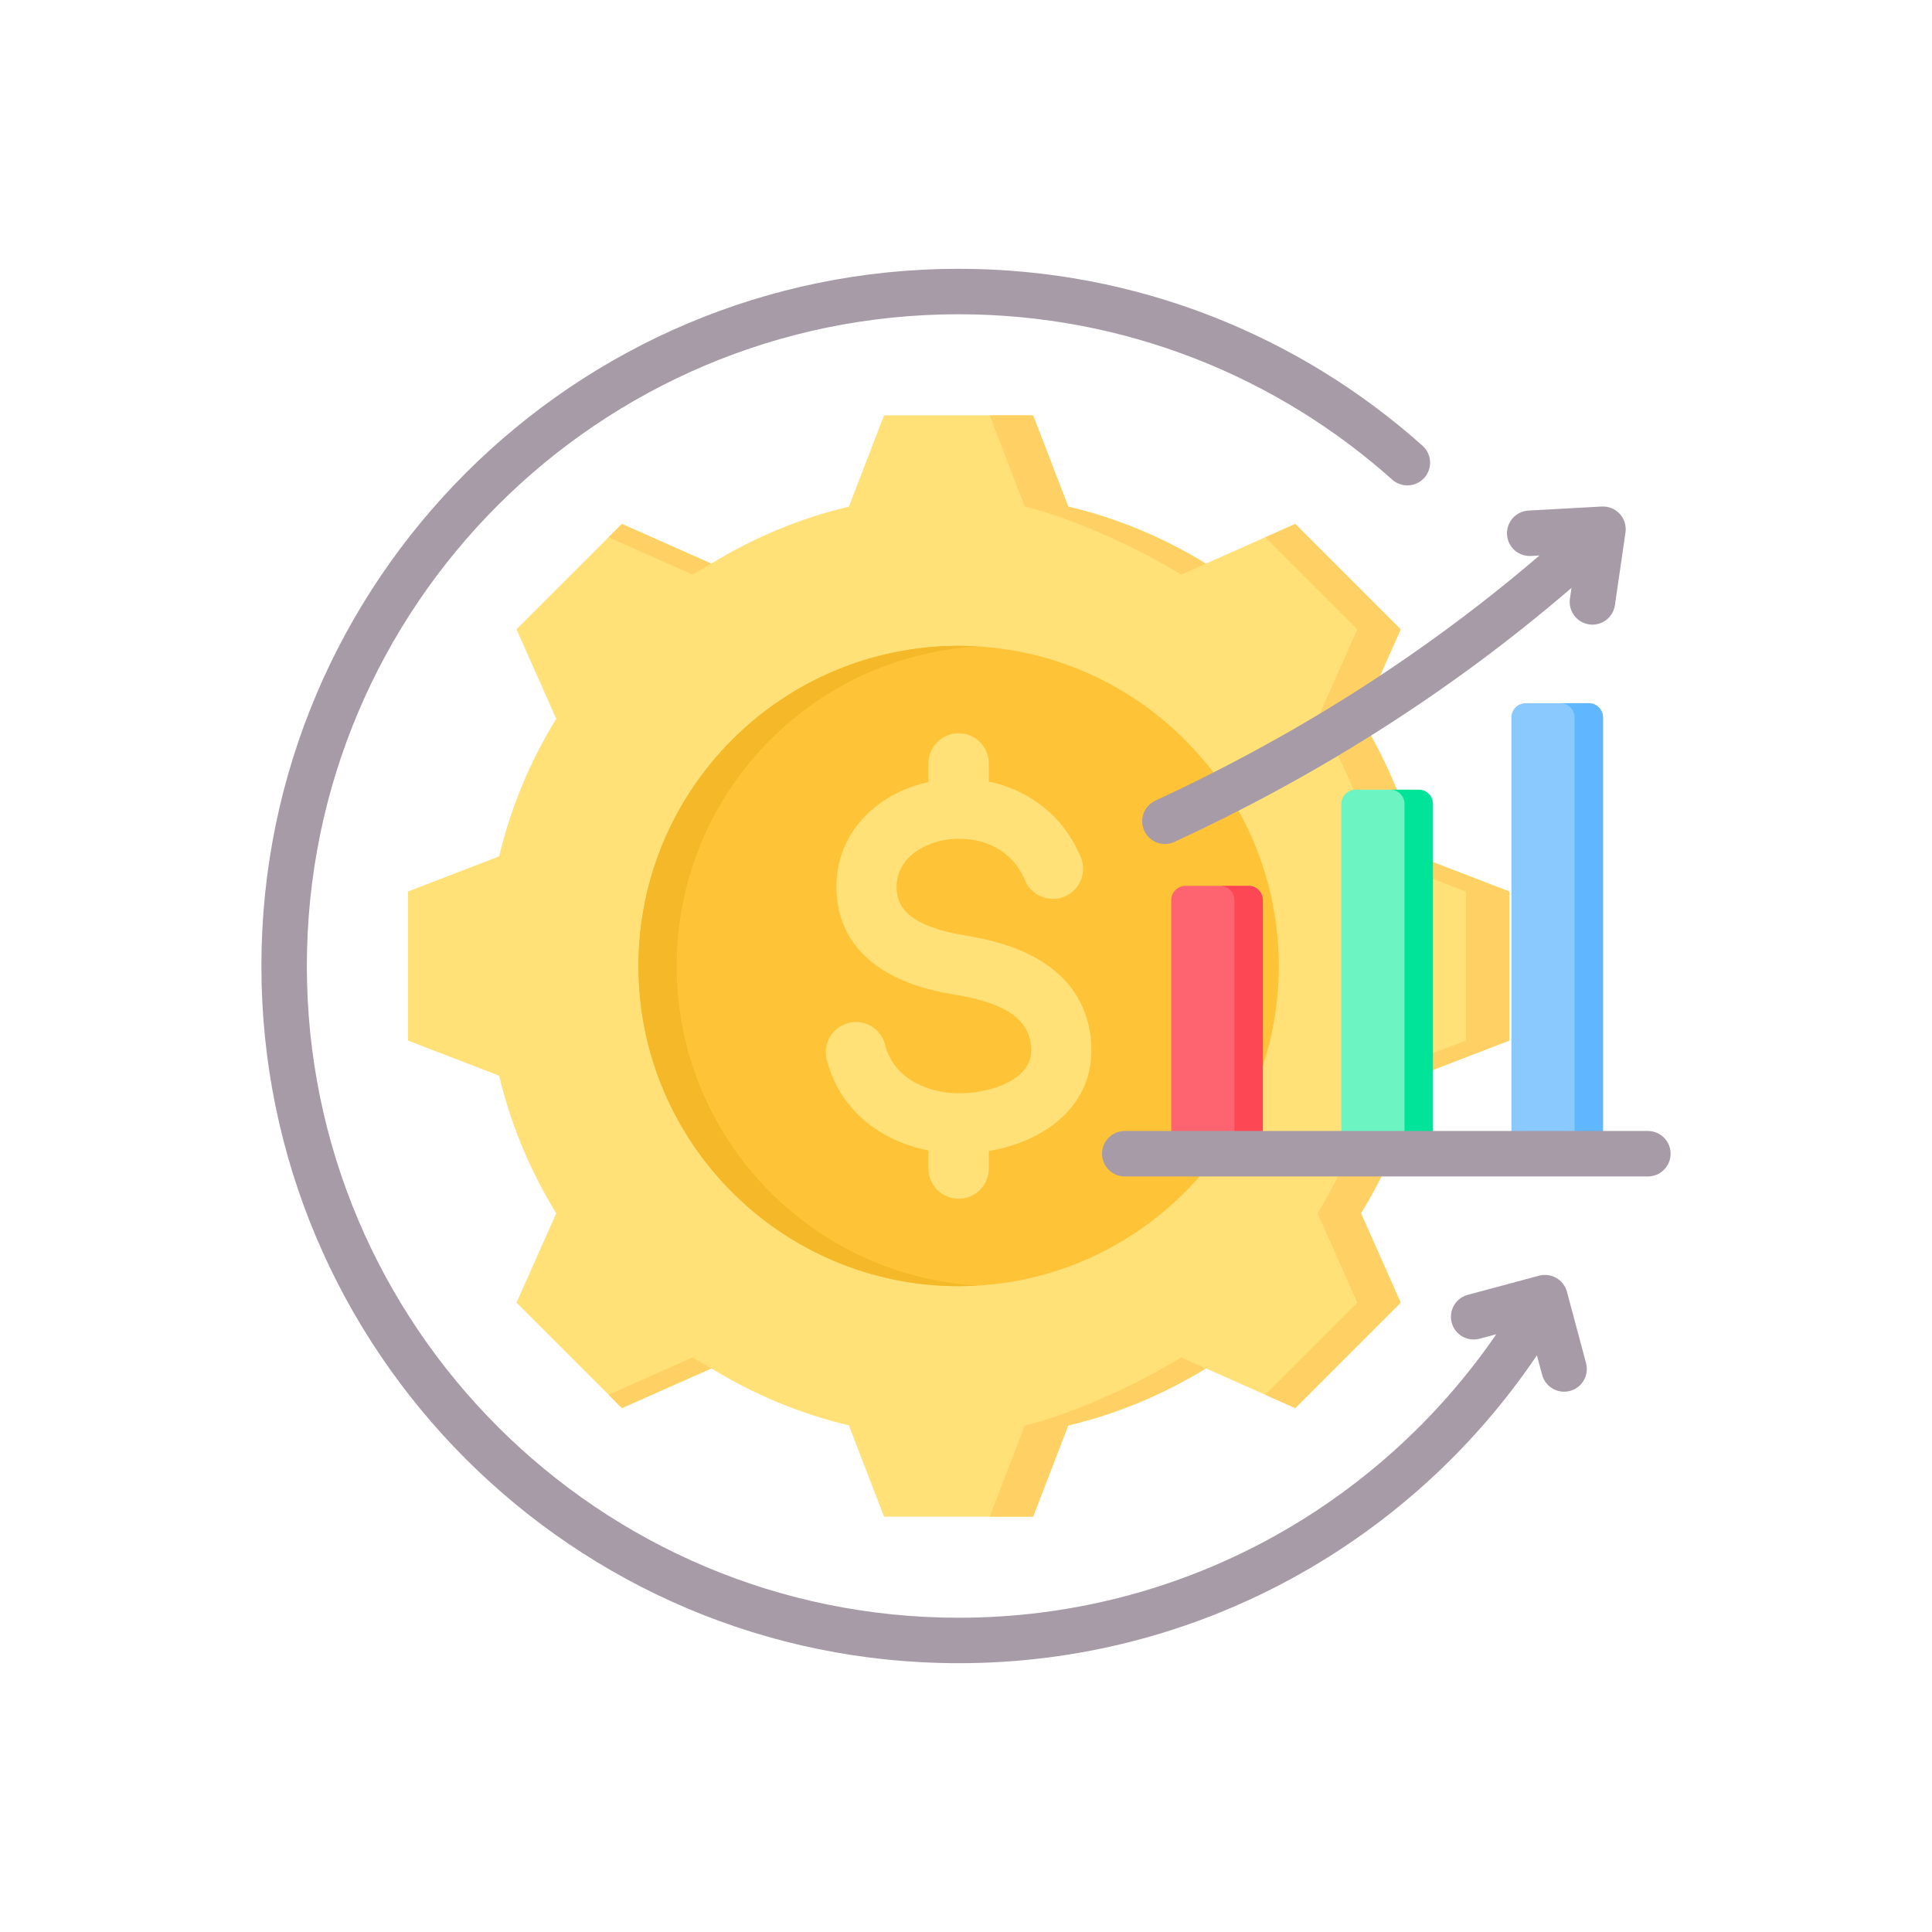
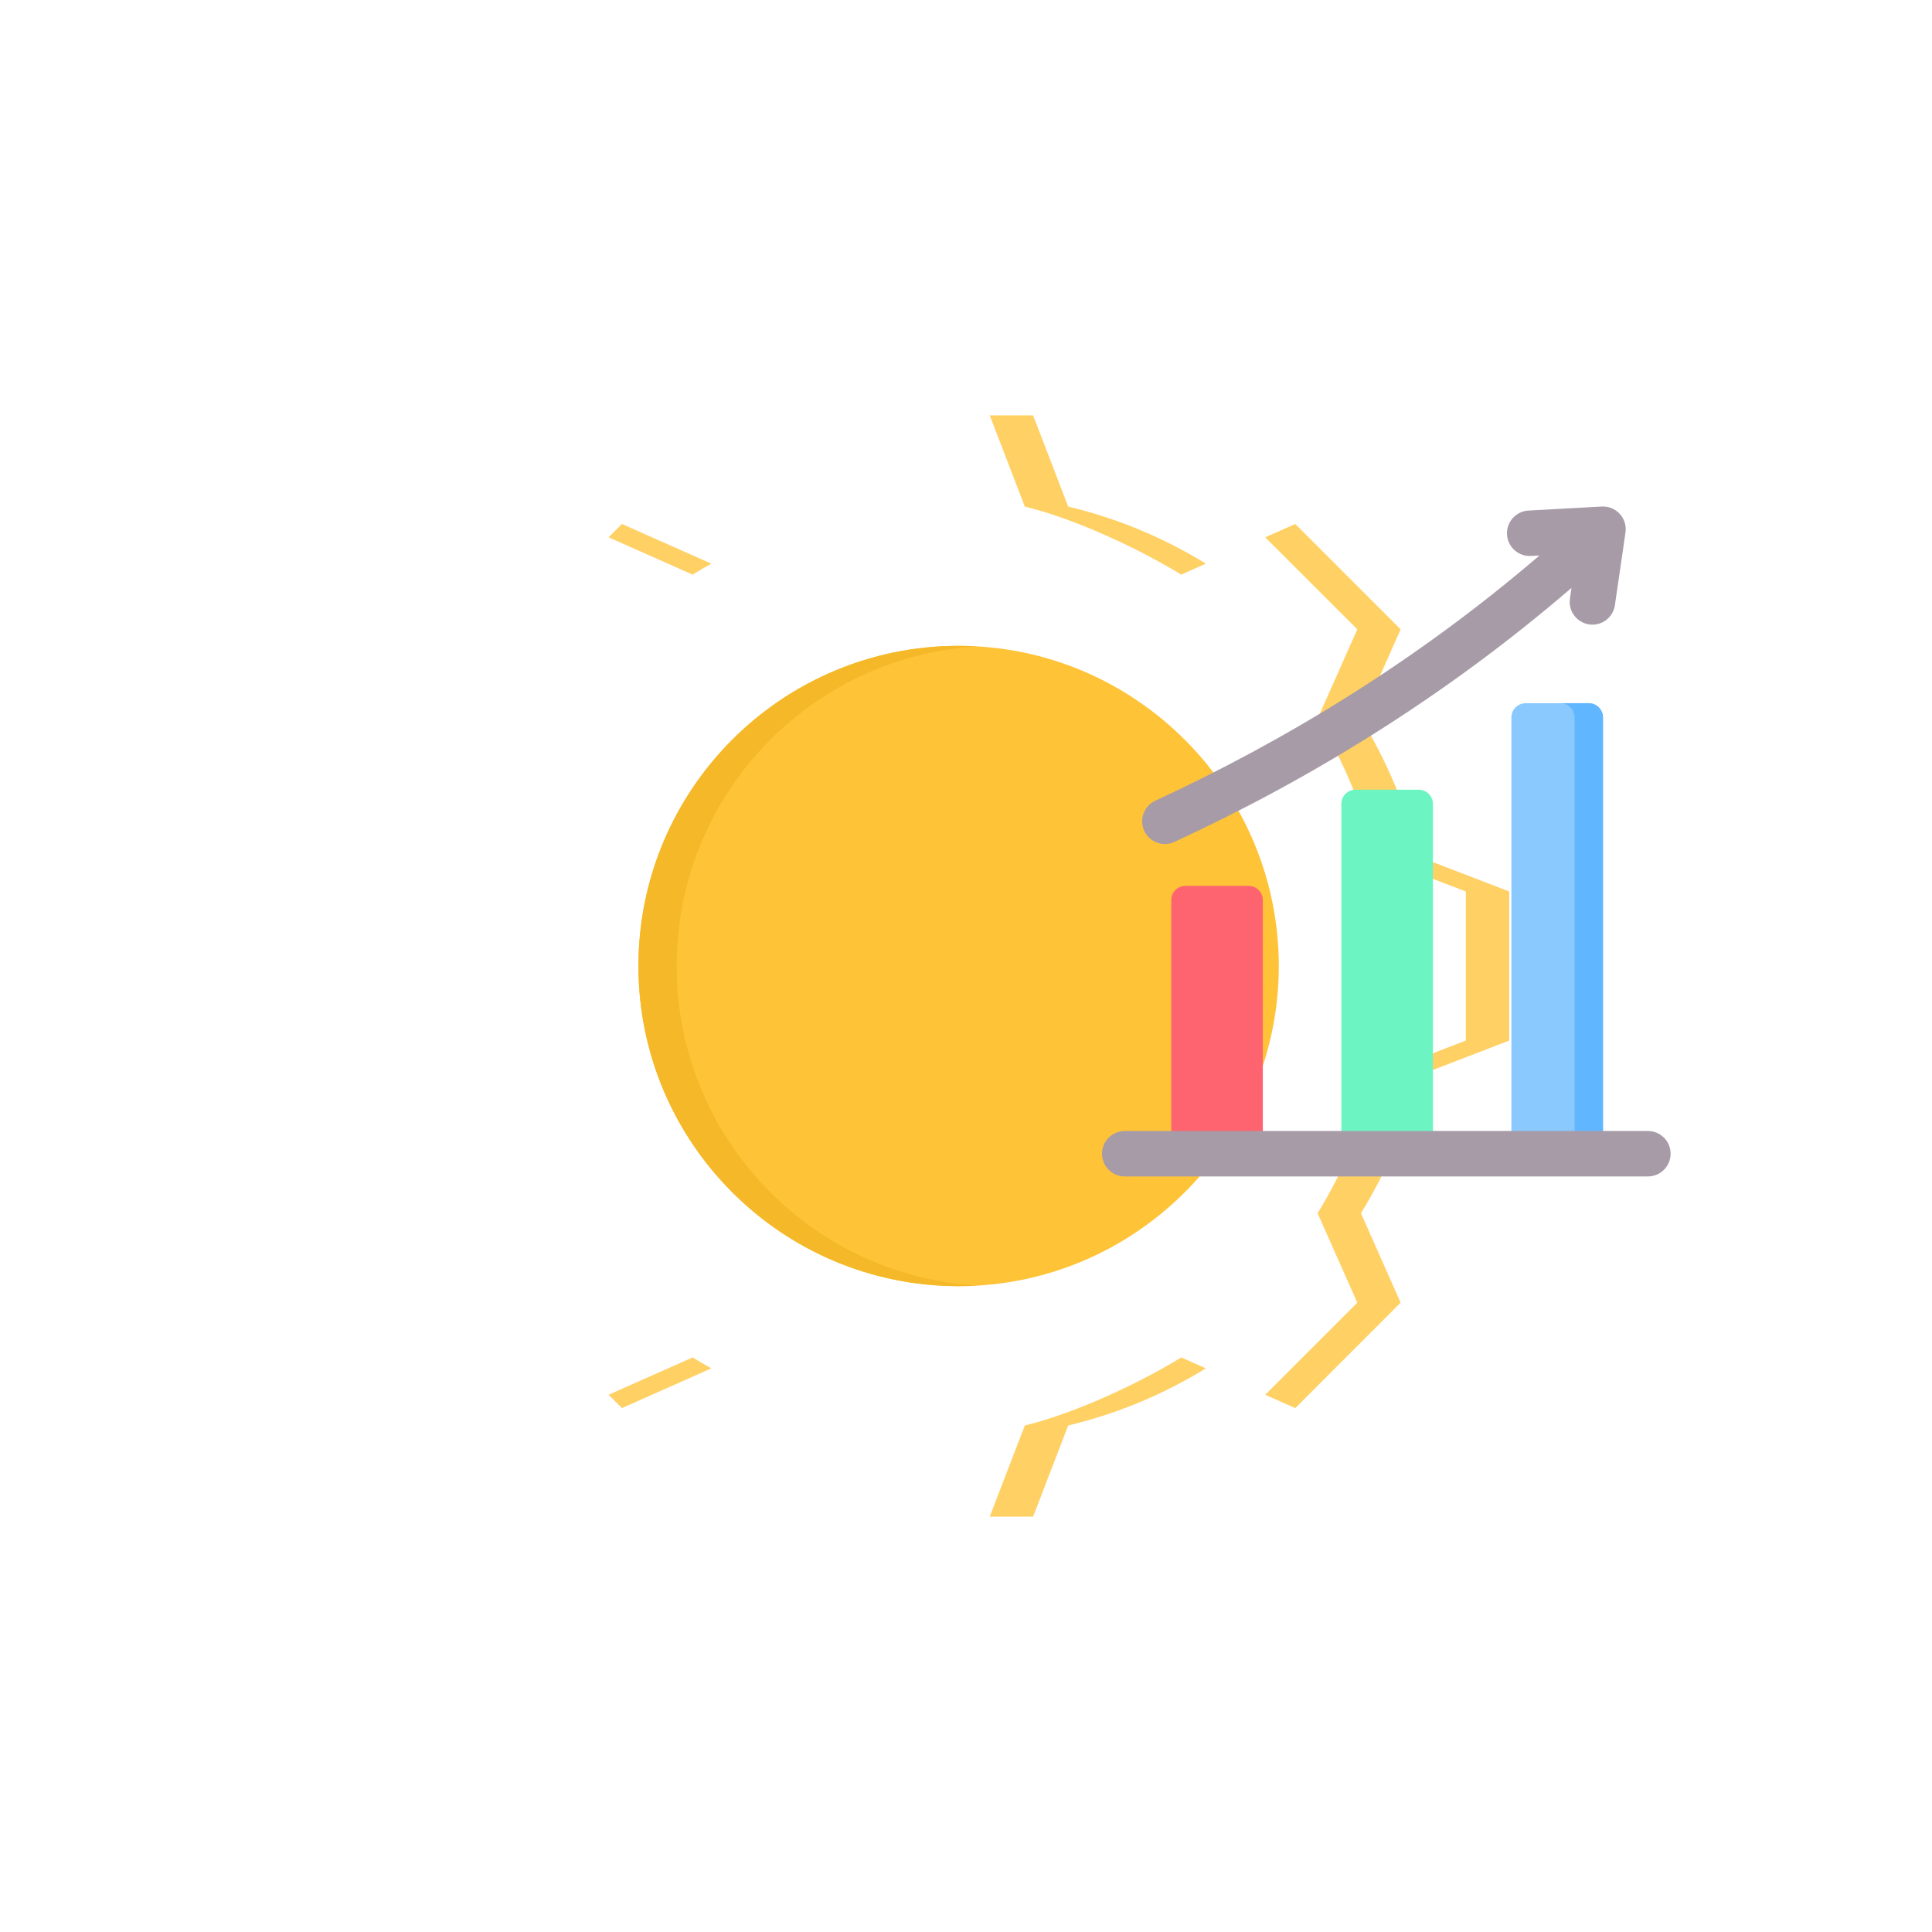
<svg xmlns="http://www.w3.org/2000/svg" width="200" height="200" viewBox="0 0 200 200" fill="none">
-   <path fill-rule="evenodd" clip-rule="evenodd" d="M110.581 52.444C115.617 53.642 120.424 55.635 124.828 58.348L134.085 54.241L144.992 65.148L140.885 74.406C143.598 78.809 145.591 83.616 146.79 88.652L156.236 92.288V107.719L146.79 111.355C145.591 116.384 143.598 121.191 140.885 125.594L144.992 134.852L134.085 145.766L124.828 141.652C120.424 144.365 115.617 146.365 110.581 147.563L106.945 157.003H91.514L87.878 147.556C82.849 146.358 78.042 144.365 73.639 141.652L64.381 145.766L53.468 134.852L57.581 125.601C54.868 121.191 52.868 116.384 51.67 111.355L42.23 107.719V92.288L51.67 88.652C52.868 83.616 54.868 78.809 57.581 74.406L53.468 65.148L64.381 54.241L73.632 58.348C78.042 55.635 82.849 53.642 87.878 52.444L91.514 42.997H106.945L110.581 52.444Z" fill="#FFE177" />
  <path fill-rule="evenodd" clip-rule="evenodd" d="M130.975 55.621L134.086 54.241L144.993 65.148L140.886 74.406C143.599 78.809 145.592 83.616 146.79 88.652L156.237 92.288V107.719L146.79 111.355C145.592 116.384 143.599 121.191 140.886 125.594L144.993 134.852L134.086 145.766L130.975 144.386L140.509 134.852L136.395 125.594C139.108 121.191 141.101 116.384 142.3 111.355L151.746 107.719V92.288L142.3 88.652C141.101 83.616 139.108 78.809 136.395 74.406L140.509 65.148L130.975 55.621ZM63.002 55.621L64.382 54.241L73.633 58.348C72.98 58.711 72.333 59.089 71.701 59.486L63.002 55.621ZM110.582 52.444C115.618 53.642 120.425 55.635 124.828 58.348L122.277 59.486C117.873 56.773 111.127 53.642 106.091 52.444L102.455 42.997H106.946L110.582 52.444ZM73.64 141.652L64.382 145.766L63.002 144.386L71.701 140.521C72.333 140.911 72.98 141.288 73.64 141.652ZM124.828 141.652C120.425 144.365 115.618 146.365 110.582 147.563L106.946 157.003H102.455L106.091 147.563C111.127 146.365 117.873 143.234 122.283 140.521L124.828 141.652Z" fill="#FFD064" />
  <path fill-rule="evenodd" clip-rule="evenodd" d="M99.239 133.142C117.494 133.142 132.381 118.255 132.381 100C132.381 81.745 117.494 66.858 99.239 66.858C80.984 66.858 66.092 81.745 66.092 100C66.092 118.255 80.984 133.142 99.239 133.142Z" fill="#FFC338" />
  <path fill-rule="evenodd" clip-rule="evenodd" d="M70.049 100C70.049 82.36 83.829 67.94 101.212 66.915C100.561 66.879 99.9 66.858 99.239 66.858C80.932 66.858 66.092 81.694 66.092 100C66.092 118.306 80.932 133.142 99.239 133.142C99.9 133.142 100.561 133.121 101.212 133.085C83.829 132.06 70.049 117.64 70.049 100Z" fill="#F5B829" />
-   <path d="M111.875 88.722C112.541 90.316 111.793 92.146 110.204 92.813C108.615 93.479 106.785 92.731 106.113 91.142C105.17 88.886 103.371 87.584 101.402 87.087C100.146 86.769 98.834 86.749 97.609 86.994C96.424 87.235 95.337 87.717 94.481 88.409C93.42 89.27 92.749 90.516 92.821 92.059C92.887 93.464 93.625 94.433 94.651 95.099C96.035 96.006 97.947 96.509 99.767 96.806C102.381 97.237 105.231 97.949 107.615 99.39C110.368 101.051 112.444 103.553 112.911 107.392C112.946 107.689 112.967 108.043 112.977 108.448C113.064 111.965 111.46 114.584 109.051 116.414C107.143 117.86 104.739 118.752 102.361 119.152V120.972C102.361 122.699 100.961 124.094 99.239 124.094C97.511 124.094 96.111 122.699 96.111 120.972V119.096C94.179 118.716 92.334 117.998 90.734 116.932C88.268 115.287 86.377 112.867 85.577 109.658C85.167 107.987 86.187 106.3 87.858 105.89C89.529 105.48 91.221 106.5 91.631 108.171C92.021 109.73 92.954 110.919 94.174 111.734C95.686 112.739 97.629 113.221 99.597 113.175C99.926 113.164 100.325 113.134 100.787 113.077C102.458 112.877 104.119 112.349 105.293 111.457C106.19 110.781 106.785 109.832 106.754 108.592C106.754 108.505 106.738 108.351 106.713 108.125C106.518 106.536 105.611 105.47 104.396 104.737C102.822 103.783 100.73 103.276 98.767 102.958C96.24 102.543 93.502 101.784 91.257 100.323C88.653 98.621 86.782 96.104 86.597 92.351C86.418 88.625 88.022 85.636 90.555 83.575C92.123 82.299 94.056 81.407 96.111 80.951V79.028C96.111 77.3 97.511 75.906 99.239 75.906C100.961 75.906 102.361 77.3 102.361 79.028V80.904C102.545 80.945 102.73 80.986 102.914 81.033C106.667 81.986 110.081 84.452 111.875 88.722Z" fill="#FFE177" />
  <path fill-rule="evenodd" clip-rule="evenodd" d="M148.335 83.219V119.432H138.855V83.219C138.855 82.406 139.514 81.748 140.326 81.748H146.864C147.676 81.748 148.335 82.406 148.335 83.219Z" fill="#6CF5C2" />
-   <path fill-rule="evenodd" clip-rule="evenodd" d="M143.924 81.748H146.865C147.677 81.748 148.336 82.406 148.336 83.219V119.432H145.394V83.219C145.394 82.406 144.736 81.748 143.924 81.748Z" fill="#00E499" />
  <path fill-rule="evenodd" clip-rule="evenodd" d="M130.727 93.177V119.432H121.248V93.177C121.248 92.787 121.403 92.413 121.679 92.137C121.955 91.862 122.329 91.707 122.719 91.707H129.257C129.647 91.707 130.021 91.862 130.297 92.137C130.572 92.413 130.727 92.787 130.727 93.177Z" fill="#FE646F" />
-   <path fill-rule="evenodd" clip-rule="evenodd" d="M126.316 91.707H129.258C129.648 91.707 130.022 91.862 130.297 92.137C130.573 92.413 130.728 92.787 130.728 93.177V119.432H127.787V93.177C127.787 92.787 127.632 92.413 127.356 92.137C127.081 91.862 126.706 91.707 126.316 91.707Z" fill="#FD4755" />
  <path fill-rule="evenodd" clip-rule="evenodd" d="M156.461 74.268C156.461 73.456 157.119 72.797 157.932 72.797H164.47C165.282 72.797 165.94 73.456 165.94 74.268V119.432H156.461V74.268Z" fill="#8AC9FE" />
  <path fill-rule="evenodd" clip-rule="evenodd" d="M161.529 72.797H164.47C165.283 72.797 165.941 73.456 165.941 74.268V119.432H163V74.268C163 73.456 162.341 72.797 161.529 72.797Z" fill="#60B7FF" />
  <path fill-rule="evenodd" clip-rule="evenodd" d="M162.679 60.86C149.471 72.224 135.463 80.734 121.577 87.156C120.398 87.701 118.998 87.187 118.453 86.008C117.908 84.829 118.422 83.43 119.601 82.885C133.032 76.674 146.58 68.459 159.365 57.504L158.484 57.552C157.188 57.624 156.077 56.629 156.005 55.332C155.934 54.036 156.929 52.925 158.225 52.853L165.811 52.436C166.516 52.397 167.201 52.676 167.677 53.197C168.154 53.718 168.371 54.425 168.269 55.123L167.175 62.648C166.988 63.933 165.793 64.825 164.508 64.638C163.223 64.451 162.331 63.256 162.518 61.971L162.679 60.86ZM116.433 121.785C115.134 121.785 114.08 120.731 114.08 119.432C114.08 118.133 115.134 117.079 116.433 117.079H170.588C171.887 117.079 172.941 118.133 172.941 119.432C172.941 120.731 171.887 121.785 170.588 121.785H116.433Z" fill="#A79BA7" />
-   <path fill-rule="evenodd" clip-rule="evenodd" d="M159.1 140.303C146.128 159.525 124.146 172.174 99.233 172.174C59.399 172.174 27.059 139.834 27.059 100C27.059 60.166 59.399 27.826 99.233 27.826C117.667 27.826 134.496 34.752 147.258 46.14C148.227 47.005 148.311 48.494 147.447 49.463C146.582 50.431 145.093 50.516 144.124 49.651C132.195 39.006 116.464 32.532 99.233 32.532C61.996 32.532 31.765 62.763 31.765 100C31.765 137.237 61.996 167.468 99.233 167.468C122.328 167.468 142.728 155.838 154.893 138.121L153.162 138.584C151.907 138.921 150.616 138.175 150.28 136.921C149.944 135.666 150.689 134.375 151.944 134.039L159.327 132.06C160.582 131.724 161.872 132.469 162.209 133.724L164.187 141.108C164.523 142.362 163.778 143.653 162.523 143.989C161.269 144.326 159.978 143.58 159.642 142.326L159.1 140.303Z" fill="#A79BA7" />
</svg>